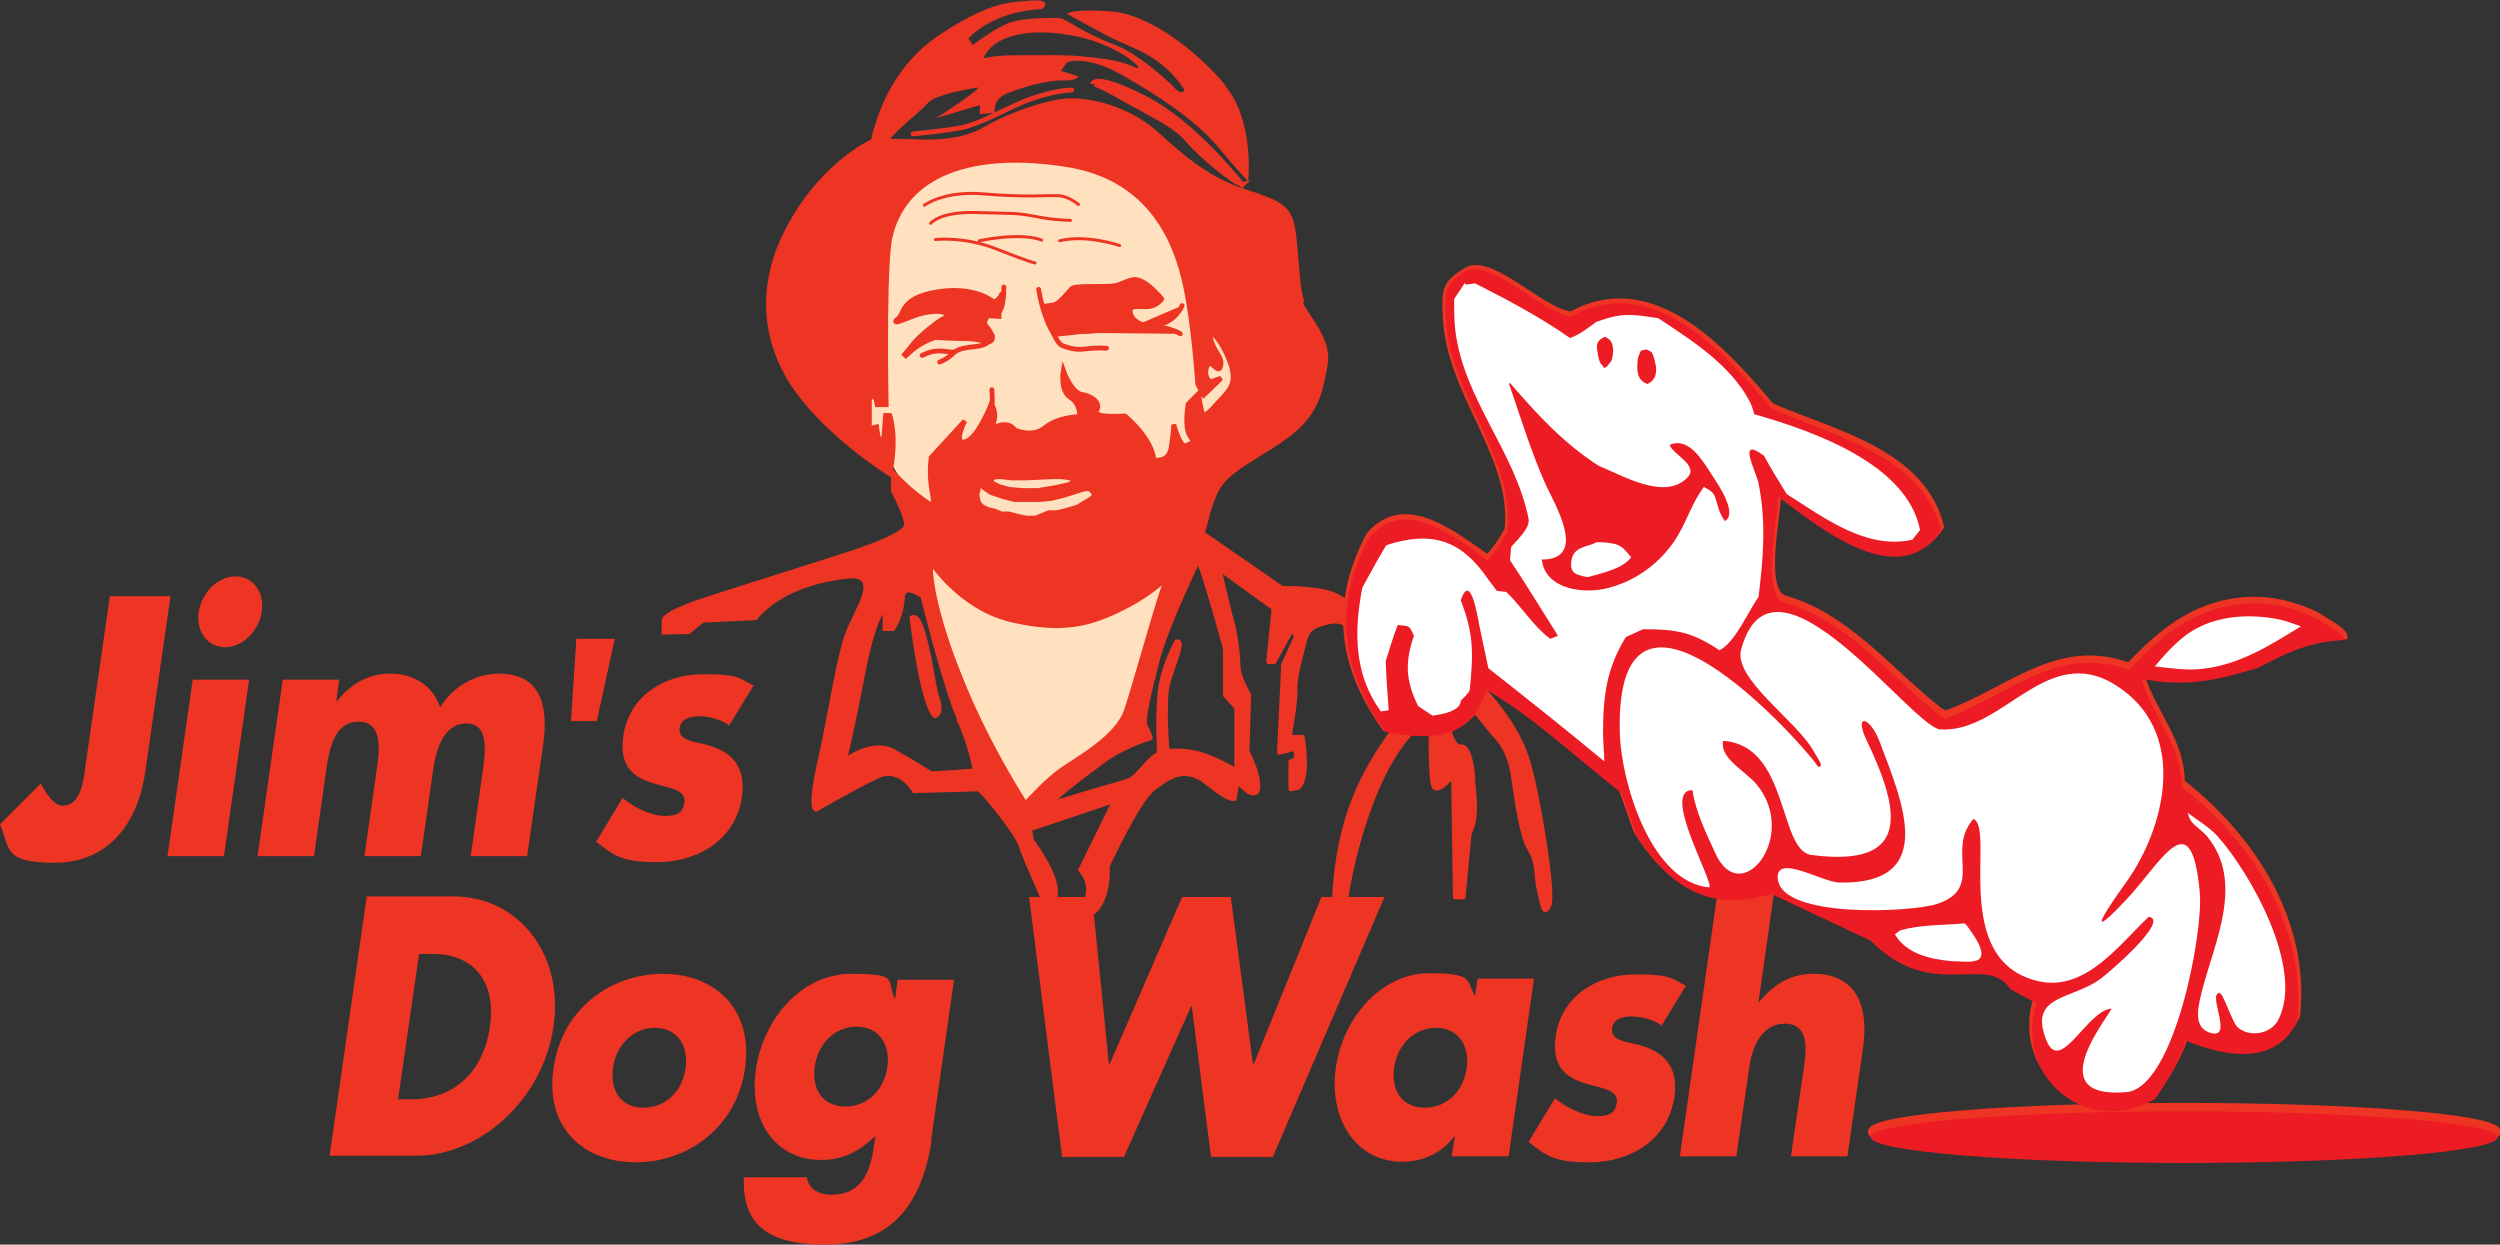
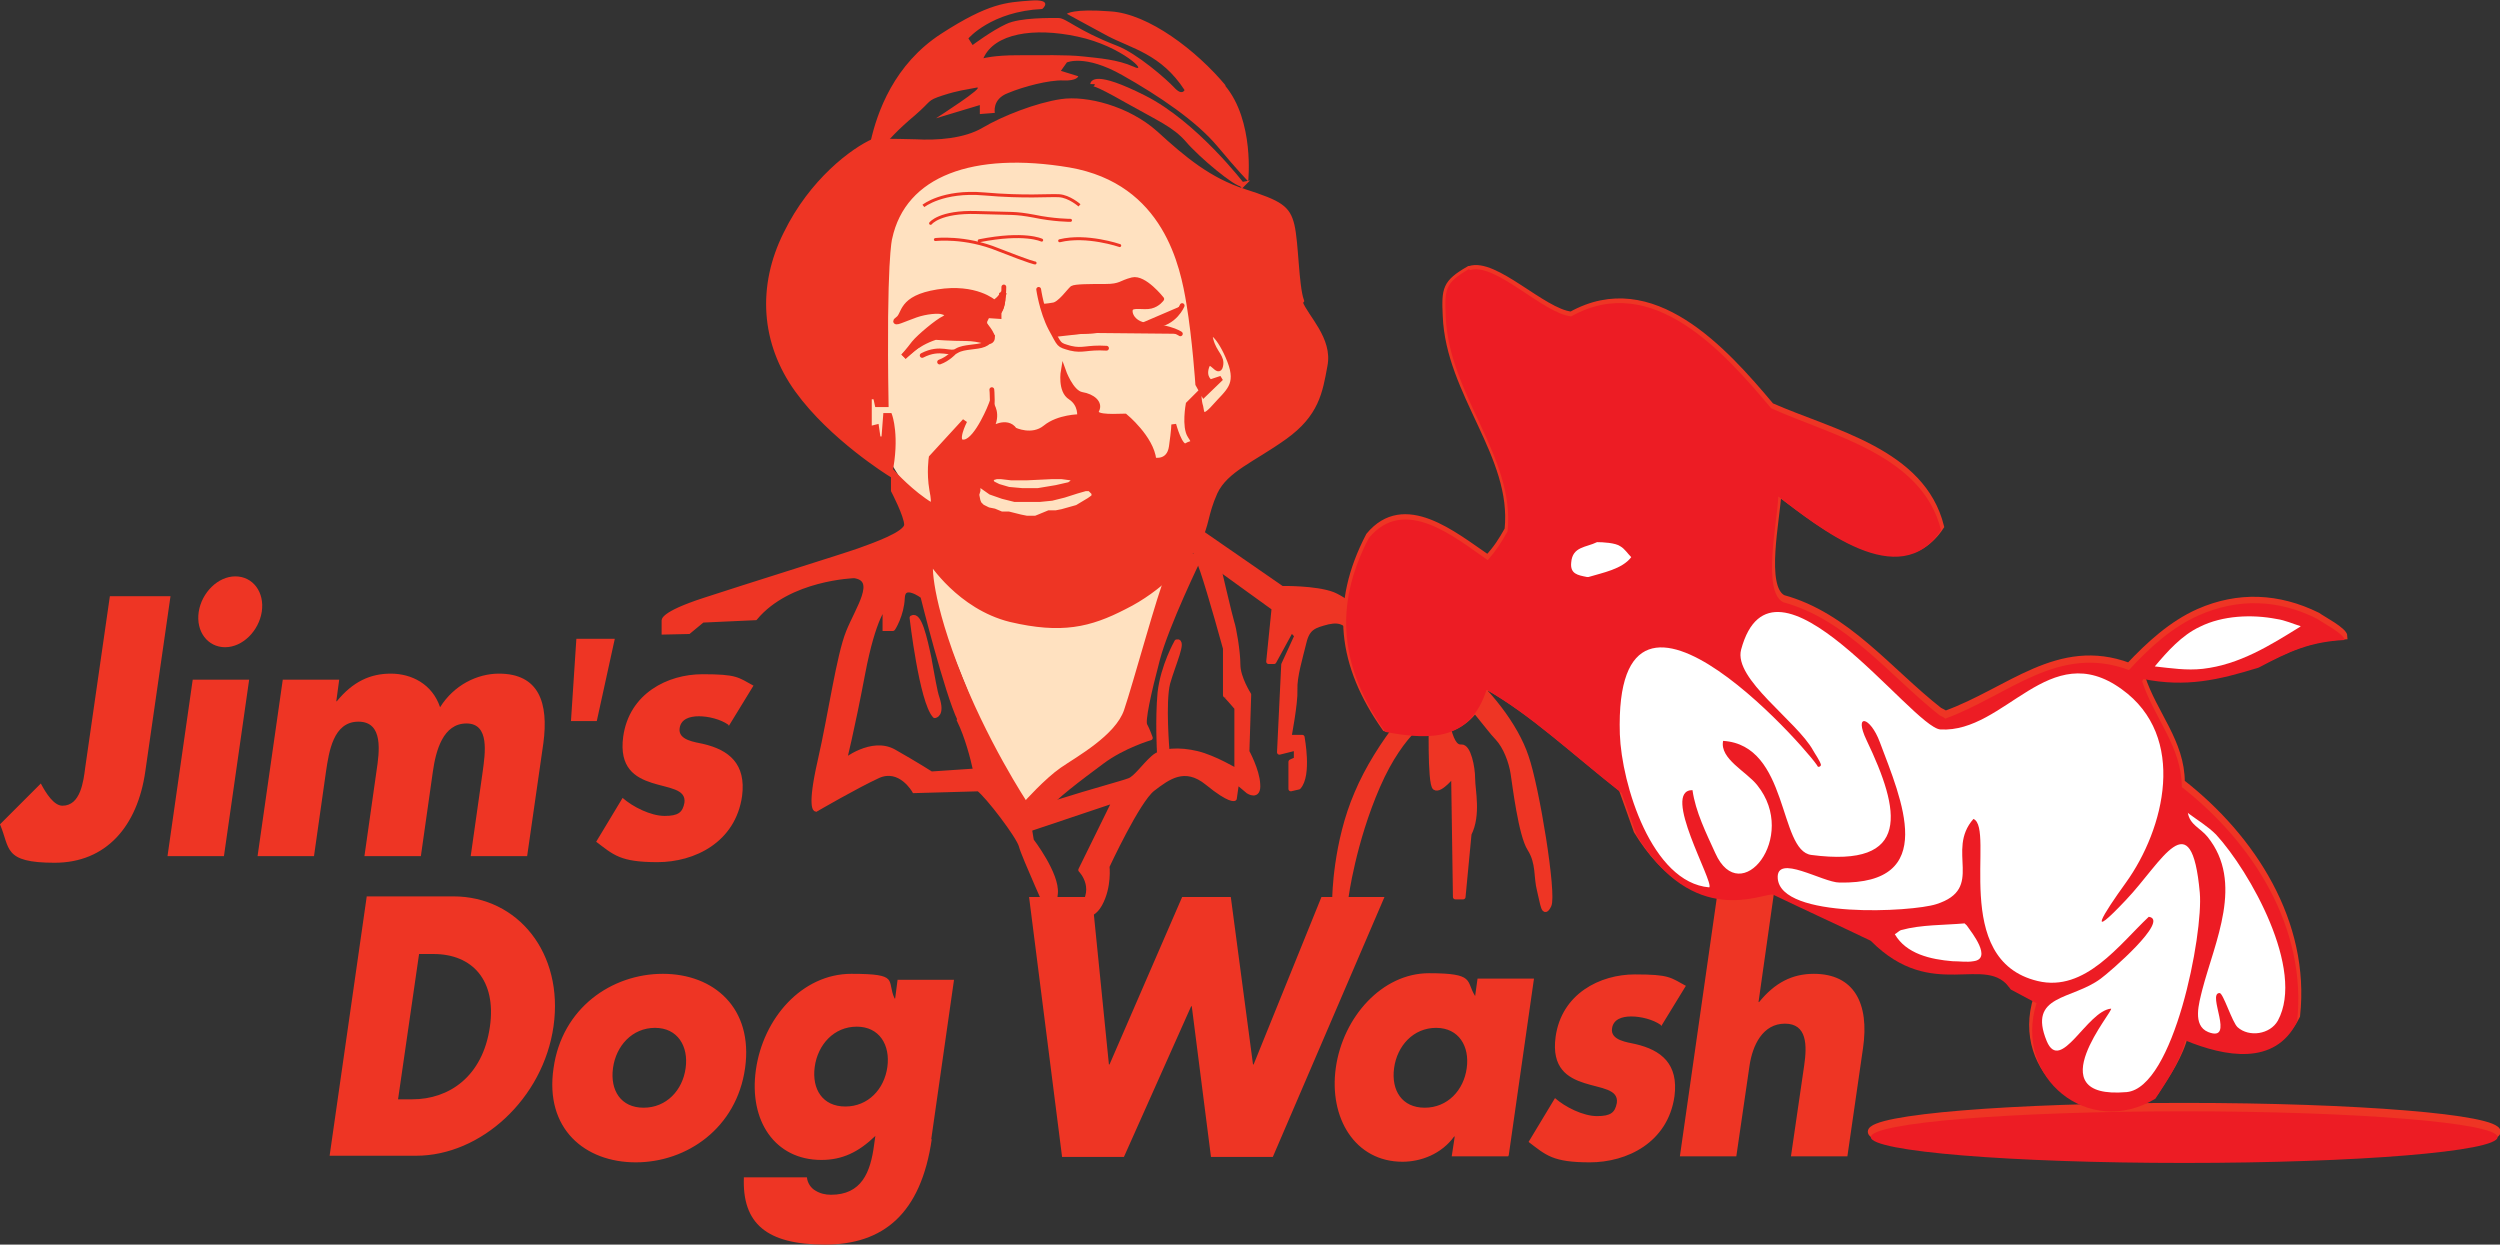
<svg xmlns="http://www.w3.org/2000/svg" id="Layer_1" version="1.1" viewBox="0 0 416.4 207.3">
  <rect x="0" y="0" width="416.4" height="207.3" fill="#333333" stroke="none" />
  <defs>
    <style>.st10,.st11,.st2,.st3,.st6,.st7,.st9{stroke:#ee3524}.st11,.st9{fill:none}.st10,.st13,.st14,.st6{fill-rule:evenodd}.st2,.st3,.st9{stroke-width:.8px}.st15,.st2,.st3,.st6,.st7{fill:#ee3524}.st11,.st2,.st9{stroke-linejoin:round}.st11,.st2,.st3,.st9{stroke-linecap:round}.st10,.st13{fill:#fff}.st11{stroke-width:.5px}.st14{fill:#ed1c24}</style>
  </defs>
  <path d="M206.9 30.8s-7.8-10.2-16.3-14.5C182.1 12 182 14 182 14s0-.5 5.6 2.7c5.5 3.1 8 4.1 10.2 6.6 2.2 2.6 8.2 7.6 9.2 7.4Z" class="st3" />
  <path d="M204.2 14.3c-4.9-5.9-12.9-12-19.2-12.4-6.3-.5-7.3.4-7.3.4s2.9 1.6 6.8 3.7c4 2.1 8.9 3 12.8 9 0 0-.4 1-1.7-.4-1.3-1.4-6.2-5.7-9.6-7-6.7-2.6-8.4-4.6-9.7-4.6s-6.4-.1-8.7 1c-2.4 1.1-5.6 3.5-5.6 3.5l-.7-1.1s3.8-4.5 12.3-4.9c0 0 2-1.7-2-1.4-4 .3-6.9.4-14.8 5.5s-10.7 13.1-11.8 18h2.8s1.6-1.9 4.6-4.4c2.9-2.5 1.9-2.4 4.6-3.3 2.8-.9 3.7-.9 5.6-1.3 1.9-.4-6.7 5.1-6.7 5.1l7.3-2.2V19l2.5-.2s-.5-2.3 2.2-3.3c2.6-1.1 6.9-2.2 9.2-2.1 2.3.1 2.5-.7 2.5-.7l-2.9-.9 1-1.4s3-1.4 9.2 2.1c6.2 3.5 12.4 7.7 15.9 11.9s5.1 5.8 5.1 5.8 1.1-10.1-3.9-16Zm-15.4-3.2c-2.7-1.2-5.7-1.4-8.4-1.7-2.7-.3-7-.2-10.9-.2s-5.7.5-5.7.5c1.8-4.1 8.3-5.2 15.7-3.6 7.5 1.6 12 6.3 9.3 5Z" class="st15" />
-   <path d="M152.1 22.3s4.5-.4 7.9-1c3.4-.7 7.6-3.2 10.8-4.5 3.2-1.2 6.1-1.8 7.7-1.8" class="st9" />
  <path d="m143.3 68.7 6.9 11.4 1 4.3 2.4 7.9 2.9 11.1 6.7 16.7 5 10.9 1.6 3.7.8.8.2.2 2.9-3.4 1.9-2.1 2.1-1.6 5.8-4.8 4-2.9 4.5-11.7 2.9-8.4 1.1-2.9.2-1.9.8-4.2 1.9-8 1.1-4.2 1.3-4 1.3-2.9.5-1 .6-.8 1.3-1.1.8-1.6 1-1.8.6-2.4.2-2.1v-2.4l-.5-2.4-1.1-2.4-1.3-2.9-1.6-3.7-2.1-4.2-2.1-4.3-2.4-4.2-1.3-1.9-1.3-1.8-1.6-1.6-1.6-1.1-1.6-1-1.6-.6-8.2-1.8-4.8-.8-5-.5h-2.6l-2.7.2-2.6.3-2.4.5-2.4 1.1-2.4 1-2.1 1.4-2.1 1.8-1.9 2.1-1.6 2.2-1.3 2.6-1 2.4-.8 2.9-.8 2.6-.3 3-.5 2.6v5.6l.2 5 .3 4 .8 3.1" style="fill-rule:evenodd;fill:#ffe1c0" />
  <path d="M154.8 109.9c-.8-3.8-1.7-7.7-2.9-7 0 0 1.6 13.9 3.8 16.3 0 0 1.3-.1.4-2.9-.4-1.1-.8-3.7-1.3-6.3Z" style="stroke-linejoin:round;fill:#ee3524;stroke-width:.8px;stroke:#ee3524" />
  <path d="M179.4 151.9s2.2 1.6 3.8-1.3c1.6-2.9 1.2-6.3 1.2-6.3s5.1-11 7.6-12.9c2.5-1.9 5.3-4.1 9.1-1 3.8 3.1 4.5 2.6 4.5 2.6l.4-2.8 1.9 1.6s1.8 1.2 1.6-1.2c-.1-2.3-1.8-5.4-1.8-5.4l.3-9.5s-1.8-2.8-1.8-5-.7-6.2-1-7c-.3-.9-2.3-9.5-2.3-9.5s0-5.7-4.8-4.7c0 0 .9 1.8 2.2 5.6 1.3 3.8 3.8 12.9 3.8 12.9v7.8c.1 0 1.9 2.1 1.9 2.1v10.5c-.1 0-3.7-2.2-6.6-2.9-2.9-.7-5.9-.6-7.3.7-1.5 1.3-2.9 3.4-4 3.8-1 .4-6.6 1.9-11.3 3.4-4.7 1.5-7.3 1.8-7.3 1.8l1.3 3.1 14.9-5-5.7 11.6s3.4 3.4-.7 7.2Z" class="st2" />
  <path d="M199.7 93s-5.4 11.1-6.9 16.8c-1.5 5.7-2.5 10.3-2.1 11 .4.7.9 2.1.9 2.1s-4.5 1.3-8.1 4c-3.5 2.6-8.3 6.2-9.1 7.6-.7 1.5-3.5-.7-3.5-.7s3.4-3.8 6-5.6c2.6-1.8 9.2-5.4 10.7-9.8s5.7-19.9 6.9-22.4c1.2-2.5 5.1-4.4 5.1-2.9Z" class="st2" />
  <path d="M196 106.9s-2.3 4-2.8 8.5c-.4 4.5-.1 9.8-.1 9.8h1.3c0-.1-.7-8.2.1-11.4.9-3.2 2.8-7.2 1.5-6.9ZM200.2 88.8l13.3 9.2s5.6-.1 8.5 1c2.9 1.2 6.7 5 7.3 5.7.6.7 7.8 1.6 13.2 5.9 5.4 4.3 10 10.3 11.7 15.4 1.8 5.1 4.7 23 3.8 24.8-.9 1.8-1-.1-1.6-2.5-.6-2.3-.1-4.5-1.6-6.9-1.5-2.3-2.5-10.7-2.8-12.6-.3-1.9-1.2-4.4-2.6-5.9-1.5-1.5-5.4-7.2-6.4-6.7-1 .4-2.5 2.1-1.9 4.5.6 2.5 1.2 3.8 2.3 3.7 1.2-.1 1.9 3.4 1.9 5.3s1 6-.6 9.2l-1 10.5h-1.3l-.3-20.4s-2.2 2.8-3.1 2.2c-.9-.6-.6-12-.6-12s-4.8 2.3-8.9 11.7c-4.1 9.4-5.3 18.6-5.3 18.6h-1.9s.1-9.1 3.7-17.4c3.5-8.3 10.7-16.8 14.5-19 0 0-1.8-2.6-5.9-4-4.1-1.3-6.9-1.6-8.6-3.4-1.8-1.8-2.5-2.6-4.8-2.1-2.3.6-3.4.9-4 3.4-.6 2.5-1.6 5.7-1.5 7.9.1 2.2-1 7.9-1 7.9h2.2c0 .1 1.2 6.3-.6 8.3l-1.3.3v-4.5c-.1 0 .9-.4.9-.4v-1.9l-2.8.7.7-14.6 2.2-4.8-.9-1-2.9 5.3h-.9l.9-8.9-14.4-10.4 2.3-2.1Z" class="st2" />
  <path d="M153.8 34.3s3.2-2.6 10.1-2c6.9.6 10.8.2 12.5.3 1.7.1 3.4 1.6 3.4 1.6" style="stroke-width:.5px;fill:none;stroke:#ee3524" />
  <path d="M155 37.2s1.5-2 7.7-1.8c6.2.2 6.2 0 9.5.6 3.3.7 6.1.7 6.1.7M155.8 39.9s4.9-.6 10.5 1.7c5.6 2.2 6.1 2.2 6.1 2.2M186.5 40.9s-5.5-1.9-10-.8M173.5 40s-2.8-1.4-10.4.1" class="st11" />
  <path d="M165.5 50.4s-3-2.7-9.3-1.7c-6.3 1-5.4 3.7-6.6 4.5-1.2.9 1.2-.2 2.9-.8 1.7-.6 3.9-.8 4.6-.5.7.2 1.2.6.2 1.2-1.1.5-4.1 3-5 4.1-.9 1.2-1.8 2.2-1.8 2.2s1.9-2.2 5.3-3.3c0 0 2.7.2 5.1.2s3.8.9 4.2.3c.4-.5-.5-1.7-.9-2.2-.5-.5-.2-1.1-.2-1.1h-.9l.2-.9 3 .2v-1.3l.9-2.6s-.5 1.2-1.7 1.8Z" class="st7" />
  <path d="M153.6 59.2c3.1-1.6 4.7 0 5.8-.8 1.2-.7 3.3-.5 4.5-1 1.2-.5 1.4-1.4 1.4-1.4s-2-2.4-1.6-3.7c.4-1.3-1.4-.6-1.4-.6l-.7 2.8 2.7.5-1-2.6-.2 1.2" style="stroke-linecap:round;stroke-width:.8px;fill:none;stroke:#ee3524" />
  <path d="M158.9 58.7s-1 1.1-2.4 1.6" class="st3" />
  <path d="M150.5 59.4s3-2.6 4.5-3.8" style="fill:none;stroke:#ee3524" />
  <path d="M166.9 48.7s.4 2.3-.8 3.3" class="st7" />
  <path d="M173 48.2s.5 3.6 2 6.5c1.6 2.9 1.2 2.7 3.3 3.3 2.1.5 2.7-.2 6 0" class="st9" />
  <path d="M196.6 55.6s-2.4-1.7-7.9-1.2-6.3.8-7.6.8-5.2.2-5.2.2" class="st2" />
  <path d="M196.9 50.9s-1.2 3-4.6 3.3c-3.4.3-4.3-1.9-4-2.7.3-.8 2.2-.2 3.4-.5 1.2-.3 1.8-1.2 1.8-1.2s-2.9-3.7-4.9-3.2c-2 .5-1.9 1.1-4.5 1.1s-5 0-5.5.3c-.5.4-2.1 2.7-3.2 2.8-1.1.2-1.7.2-1.7.2l2.1 4.7 13.4-1.5M167.2 47.8s0 4.3-1.2 4.4M165.2 64.9s.3 3-.3 4.6" class="st2" />
  <path d="M216.8 50.1c-.9-2.5-.9-9.7-1.6-12.6-.7-2.9-2-3.7-7.9-5.6-5.9-1.9-10.1-5.4-14.8-9.7-4.7-4.2-11.6-5.9-15.7-5.3-4.1.6-9.7 2.8-12.9 4.7-3.2 1.9-7.8 2.2-11.4 2-3.7-.1-7-.1-7-.1-3.4 1.5-10.3 6.6-14.6 15.4-4.4 8.8-3.8 18.2 1.9 26.1 5.7 7.9 15.4 13.9 15.4 13.9 1.3-6.2 0-9.7 0-9.7h-.7l-.3 3.9h-.9c0 .1-.3-2-.3-2l-1.2.3v-5.3h1c0-.1.3 1.3.3 1.3h1.5c-.4-24.3.6-27.7.6-27.7 2.3-10.8 13.9-14.9 30-12.2 16.1 2.8 18.8 17 19.8 23s1.5 13.5 1.5 13.5l1 1.8 2.9-2.8-1.8.6s-1.2-.7-.6-2.5 1.9 1.5 2.3-.1c.4-1.6-1-2.1-1.6-4.4-.6-2.3 1.5-.6 3.1 3.5s-.3 5.1-2.5 7.6-2.1.9-2.3 0c-.3-.9-.3-2.2-.3-2.2l-1.8 1.8s-.7 3.8.3 5.3.4 1-.6 1.6c-1 .6-2.1-3.5-2.1-3.5s0 .9-.4 3.7c-.4 2.8-2.9 2.2-2.9 2.2-.4-3.7-4.8-7.3-4.8-7.3-2.9.1-5.3.1-4.7-1 .6-1.2-.7-2.3-2.5-2.6-1.8-.3-3.1-4-3.1-4s-.6 3.4 1.2 4.5c1.8 1.2 1.5 3.2 1.5 3.2s-3.5 0-5.7 1.8-5.1.4-5.1.4c-1.3-1.9-4-.1-4-.1 1.5-2.5.1-4.2.1-4.2s-2.3 5.9-4.4 6.3c-2 .4 0-3.5 0-3.5l-5.6 6.1s-.4 2.5.1 5.4c.6 2.9-.1 2.5-.1 2.5-3.2-1.9-6.3-5.3-6.3-5.3v2.9s2.2 4.2 2.2 5.7-5.4 3.4-7.9 4.3c-2.5.9-18.9 6-25.9 8.3-7 2.3-6.6 3.4-6.6 3.4v1.9c.1 0 4.1-.1 4.1-.1l2.3-1.9 8.8-.4c5.6-6.7 16.5-7 16.5-7 4.1.6.6 5.4-1 9.4s-2.9 13.5-4.7 21.4c-1.8 7.9-.7 8.1-.7 8.1s6.7-3.9 10.4-5.6c3.7-1.6 6 2.5 6 2.5l10.7-.3c1.5 1.1 6.7 7.9 7.1 9.5.4 1.6 5.1 12 5.1 12s.3-.9.6-4.1c.3-3.2-4-8.8-4-8.8l-1-6.1s-6.9-10.4-11.7-23.1c-4.8-12.7-4.1-17.3-4.1-17.3s4.8 7.6 13.3 9.7c8.5 2 13.2.9 19-2.1 5.9-2.9 10.5-7.9 12.2-10.8 1.6-2.9 1.2-4.5 2.9-8.3 1.8-3.8 6.3-5.4 11.6-9.2 5.3-3.8 5.9-7.5 6.7-11.9.9-4.4-3.2-8.1-4.1-10.5Zm-57 69.9c1.3 2.7 2.2 6.1 2.7 8.4l-7.4.5s-2.5-1.6-6.2-3.7-8.3 1.6-8.3 1.6 1.3-5.1 3.1-14.6 3.7-11.3 3.7-11.3v3.8h1.3c0 .1 1.5-2.3 1.6-5.1.1-2.8 3.4-.3 3.4-.3s4 16.1 6.2 20.6Zm5.3-40.2.2-.2.7-.2h.7l1.7.2h2.7l4.2-.2h1.5l1.5.2.5.2.2.2-.2.2-.7.5-2.2.5-3 .5h-2.7l-2.2-.2-1.7-.5-1-.5-.2-.5v-.2Zm17.2 2.5-.2.5-.7.5-2 1.2-2.5.7-1 .2h-1.2l-1.7.7-.5.2H171l-1-.2-2-.5h-1.2l-1.2-.5-1-.2-1-.5-.5-.5-.2-.5-.2-1 .2-.7V81l.2-.2h.2l.7.5 1 .7 2 .7 2 .5h4.2l2-.2 2-.5 2.2-.7.7-.2.7-.2h.7l.2.2.5.5v.2Z" style="fill:#ee3524;stroke-width:.8px;stroke:#ee3524" />
  <path d="m28.4 99.3-4.2 29.2c-1.3 9.1-6.5 15.2-15.1 15.2s-7.4-2.4-9.1-6.4l6.8-6.8c.9 1.7 2.2 3.7 3.6 3.7 3 0 3.5-4 3.8-6.4l4.1-28.5h10.1ZM37.3 142.6h-9.4l4.2-29.4h9.4l-4.2 29.4Zm6.3-40.7c-.5 3.2-3.2 5.9-6.1 5.9s-4.9-2.6-4.4-5.9c.5-3.2 3.2-5.9 6.1-5.9s4.9 2.6 4.4 5.9ZM56 116.8h.1c2.7-3.3 5.6-4.6 9-4.6s6.9 1.7 8.2 5.6c2.3-3.7 6.2-5.6 9.8-5.6 6.7 0 8.3 4.9 7.4 11.6l-2.7 18.8h-9.4l2-14.1c.4-3 1.2-8-2.7-8s-5.1 4.5-5.6 8l-2 14.1h-9.4l2-14.1c.5-3.3 1.2-8.3-3-8.3s-4.9 5-5.4 8.3l-2 14.1h-9.4l4.2-29.4h9.4l-.5 3.7ZM102.4 106.4l-3 13.7h-4.3l.9-13.7h6.3ZM121.3 120.7c-1.3-.9-3.3-1.4-4.9-1.4s-3 .5-3.2 2c-.3 2 2.6 2.3 3.9 2.6 4.3 1 7.2 3.3 6.5 8.7-1.1 7.7-7.9 11-14.1 11s-7.3-1.2-10.2-3.4l4.4-7.3c1.7 1.5 4.7 3 7 3s3-.6 3.3-2.2c.3-2.3-2.6-2.4-5.4-3.3-2.8-.9-5.5-2.5-4.8-7.7 1-7.2 7.4-10.4 13.2-10.4s5.9.5 8.5 1.9l-4.1 6.7ZM61.1 149.3h14.4c10.8 0 18.4 9.5 16.7 21.6s-12.1 21.6-22.9 21.6H54.9l6.2-43.3Zm5.3 33.8h2.3c6 0 11.7-3.7 12.9-12.1 1.1-7.7-2.9-12.1-9.4-12.1h-2.4l-3.5 24.2ZM124.1 177.9c-1.4 10-9.7 15.7-18.2 15.7s-15.2-5.6-13.7-15.7c1.4-10 9.7-15.7 18.2-15.7s15.1 5.7 13.7 15.7Zm-22 0c-.5 3.7 1.3 6.6 5.1 6.6s6.5-2.9 7-6.6c.5-3.6-1.3-6.7-5.1-6.7s-6.5 3-7 6.7ZM155.2 189.7c-1.8 12.5-8.1 17.6-17.8 17.6s-13.8-3.5-13.5-11.2h10.5c.1 1 .7 1.8 1.4 2.2.8.5 1.7.7 2.6.7 5.1 0 6.6-3.7 7.2-8.4l.2-1.4c-2.8 2.7-5.5 4-9 4-7.7 0-12.1-6.5-10.9-15 1.2-8.6 7.7-16 15.9-16s5.8 1.1 7.2 4.1h.1l.4-3.1h9.4l-3.8 26.6Zm-19.5-12c-.5 3.7 1.3 6.6 5.1 6.6s6.5-2.9 7-6.6c.5-3.6-1.3-6.7-5.1-6.7s-6.5 3-7 6.7ZM184.7 177.3h.1l12.1-27.9h8.1l3.7 27.9h.1l11.3-27.9h10.5L212 192.7h-10.3l-3.2-25.1h-.1l-11.2 25.1h-10.3l-5.5-43.3h10.5l2.8 27.9ZM251.2 192.6h-9.4l.5-3.3h-.1c-2.1 2.9-5.5 4.2-8.6 4.2-7.9 0-12.3-7.3-11.1-15.7 1.2-8.4 7.7-15.7 15.5-15.7s6.1 1.3 7.7 3.8l.4-2.9h9.4l-4.2 29.4Zm-19-14.7c-.5 3.7 1.3 6.6 5.1 6.6s6.5-2.9 7-6.6c.5-3.6-1.3-6.7-5.1-6.7s-6.5 3-7 6.7ZM276.6 170.7c-1.3-.9-3.3-1.4-4.9-1.4s-3 .5-3.2 2c-.3 2 2.6 2.3 3.9 2.6 4.3 1 7.2 3.3 6.5 8.7-1.1 7.7-7.9 11-14.1 11s-7.3-1.2-10.2-3.4l4.4-7.3c1.7 1.5 4.7 3 7 3s3-.6 3.3-2.2c.3-2.3-2.6-2.4-5.4-3.3-2.8-.9-5.5-2.5-4.8-7.7 1-7.2 7.4-10.4 13.2-10.4s5.9.5 8.5 1.9l-4.1 6.7ZM296 145l-3.1 21.9h.1c2.6-3.2 5.5-4.7 9.1-4.7 6.7 0 9.3 4.9 8.2 12.4l-2.6 18h-9.4l2.2-15.1c.5-3.4.5-7-3.2-7s-5.4 3.6-5.9 7l-2.2 15.1h-9.4l6.8-47.6h9.4Z" class="st15" />
  <path d="M244.7 44.8c-4 2.3-4.1 3.3-3.9 7.8.5 13 11.6 23.3 10.3 35.6-1 1.8-1.9 3.2-3.3 4.7-5.6-3.8-13.9-10.8-19.8-3.7-6 11.5-4.7 21.6 2.7 32.1 7.9 1.5 14.2 1.3 16.9-7 7.5 4.2 14 10.4 22.5 17.1.1.3 2.2 6.1 2.5 7 9.5 15.5 20.7 9.6 22.7 9.9 5.4 2.5 10.9 5.1 16.3 7.6 10.3 10.4 19.3 1.9 23.3 8l4.3 2.3c-3.9 12.3 8.7 22.5 19.8 15.8 2-3.1 4.1-6.1 5-9.7 6.6 2.7 14.9 4.3 18.6-3.1 1.7-15.6-7.4-29.7-19.2-38.9 0-6.7-4.6-11.4-6.6-17.5l.2-.4c7.1 1.4 12.4.2 19.2-1.9 5.1-2.6 8.5-4.2 14.3-4.5 0-1-3.7-2.9-4.5-3.5-6.5-3.2-13.2-3.5-19.8-.6-4.5 2-8.3 5.5-11.6 9-11.8-4.4-20 4.2-30.6 8-.3-.3-.7-.4-1-.6-8.4-6.6-15.4-15.8-26-18.7-3.5-1.8-1-13.1-.8-17.5 6.7 5 20.2 16.1 27.1 5.6-3.1-12.5-18.1-15.6-28.3-20.1-7.8-9.3-19.8-22.7-33.3-15.2-4.7-.5-12.7-9-16.9-7.6Z" class="st6" />
  <path d="M327.2 153.1c-3.4.3-7.2.2-10.5 1.1-.4.1-.7.5-1.1.7 1.9 3.2 6 4.2 9.6 4.5 1.2 0 2.4.2 3.5 0 3.2-.4-.3-4.7-1-5.7-.1-.2-.4-.4-.6-.6ZM271.7 92.5c-.6-.6-1.1-1.4-1.8-1.8-.8-.6-3-.7-3.9-.7-1.8.9-4.1.7-4.3 3.4-.2 1.9 1.1 2.1 2.6 2.4h.3c2.3-.7 5.6-1.3 7.1-3.3Z" class="st10" />
  <path d="m244 47.1-1.8 2.7c0 1.8 0 3.5.2 5.2 1.5 11.6 9.9 19.9 12.2 31.1.3 1.6-2 3.6-2.9 4.7l-.2 2.2c2.8 4.2 5.3 8.2 8 12.5l-1.3.5c-2.9-2.2-4.7-5.3-7.3-7.8l-1.6-.2c-.5-.7-1-1.3-1.5-2-4.5-6.5-9.5-8-16.9-5.6-1.4 2.3-2.7 4.7-4 7.1-1.4 7.3-1.4 14.3 3.1 20.4l1.3-.2c-.2-2.7-.4-5.4-.5-8.1.7-2.1 1.2-4 2-6 2 .2 1.9 0 2.7 1.8-1.5 4.3-1.4 7.3.7 11.6l2.4 1.6c1.4-.2 4.7-.7 4.7-2.5.4-.4 1.4-1.3 1.5-1.8.6-6 .7-9.2-1.5-14.8 1.7-5.1 2.9 3.4 3.1 4.2.5 2.4 1 4.7 1.5 7.1 6.5 5.1 12.9 10.2 19.3 15.4 0-1.6-.2-3.1-.2-4.7 0-6.2.6-10.7 3.8-15.9l2.9-1.3c5.7 0 8.1.4 12.7 3.4 2.6-1.3 4.7-6.3 6.5-8.9.8-6.5 1.3-12.3 0-18.8-.4-2-3.7-7.9.9-4.5 1.2 2.2 2.5 4.2 3.8 6.3 6.2 3.9 13.2 9.2 20.9 7.6l1.3-1.6c-2.1-11-18.1-16.5-27.6-19.2-.2-.7-.4-1.4-.7-2-3.2-6.2-9.7-10.2-15.3-13.9-1.3-.2-2.5-.4-3.8-.5-2.5-.2-4.2.3-6.5 1.1-1.4 1-2.7 2.1-4.4 2.7-4.8-3.4-10.5-6.4-15.8-9l-1.6.2Zm23.4 8.9c-.4.1-1.1.5-1.3.9-.2.5-.1 1.1 0 1.6 0 .5.2.9.3 1.4 0 .2.7 1.1.8 1.2l.5-.3c.1-.2.6-.7.7-.9.4-1.2.6-3.2-.9-3.9Zm7.1 7.7c.5-.2 1-.7 1.2-1.3.2-.6.2-1.5 0-2.1-.1-.6-.3-1.2-.5-1.7-.2-.3-.8-.5-1-.6l-.9.2c-.1.3-.5 1.1-.5 1.4-.2 1.6-.3 3.7 1.8 4.1Zm-23.1.2c1.9 5.5 3.6 11.1 6 16.4 1.5 3.3 7.2 12.6-.6 12.6.6 5.1 7.3 5.7 11.2 4.7 4.5-1.2 8.3-4 10.9-7.8 2-3 2.8-6.1 4.9-9 1.6.9 1.7 1 2.2 2.8.4 1.1.6 1.9 1.3 2.9 2.2-1.3-1.2-6.1-1.9-7.2-1.5-2.2-3.9-6.8-7.3-5.3.4 1.5 4.9 3.4 3 5.4-3.8 4-11-.4-14.8-1.9-5.9-3.8-10.1-8.4-14.7-13.6-.2-.2-.3 0-.2.2Z" class="st10" />
  <path d="M302.8 127.3c.9 0-34.1-40.7-33-5.5.3 8.2 5.3 24.5 14.9 25.4.8-.9-8.1-16.1-2.8-16.1.5 3.6 2.3 7.2 3.8 10.5 4.2 9.3 13.9-2.7 7-11.2-1.8-2.2-6.3-4.4-5.7-7.4 11 .7 9.2 18.2 14.7 18.9 16.8 2.2 14.8-7.3 9.2-19-2.2-4.6.6-4 2.2.3 3.6 9.5 9.9 23.5-6.7 23.3-2.8 0-10.6-4.8-10.3-.7.5 6.7 22.4 5.6 26.4 4.3 8.2-2.6 1.5-8.9 6.2-14.1 3.7 1.6-4 23.4 10.7 26.8 7.9 1.9 13.6-6.1 18.5-10.6 3.6.5-6.6 9.3-8 10.3-4.8 3.6-12.2 2.6-9 10.4 2.3 5.5 6.7-5 10.7-5.4.8 0-12.5 15.1 2.6 13.8 7.9-.7 12.8-26.2 12.2-33-1.4-15.4-6.3-5.1-12.3 1.2-6.6 7-3.9 2.5 0-2.9 6.4-8.9 10.3-24.1-.7-32-12.1-8.7-19.4 7.3-30.2 6.6-4.7-.3-27.9-32.7-33.2-13.2-1.3 4.9 9.3 11.8 12 16.7.2.4 1.2 1.8 1.3 2.4 0 .2-.3.4-.5.3Z" class="st10" />
  <path d="M363.8 184.2c28.7 0 52.2 1.9 52.2 4.3s-23.4 4.3-52.2 4.3-52.2-1.9-52.2-4.3 23.4-4.3 52.2-4.3Z" class="st6" />
  <path d="M244.7 44.8c-4 2.3-4.1 3.3-3.9 7.9.5 13.1 11.6 23.4 10.3 35.8-1 1.8-1.9 3.2-3.3 4.8-5.6-3.9-13.9-10.8-19.8-3.7-6 11.5-4.7 21.7 2.7 32.3 7.9 1.5 14.2 1.3 16.9-7 7.5 4.3 14 10.5 22.5 17.2.1.3 2.2 6.1 2.5 7 9.5 15.6 20.7 9.7 22.7 9.9 5.4 2.6 10.9 5.1 16.3 7.7 10.3 10.4 19.3 1.9 23.3 8.1l4.3 2.3c-3.9 12.4 8.7 22.6 19.8 15.9 2-3.1 4.1-6.1 5-9.7 6.6 2.7 14.9 4.3 18.6-3.1 1.7-15.7-7.4-29.9-19.2-39.1 0-6.7-4.6-11.5-6.6-17.6l.2-.4c7.1 1.4 12.4.2 19.2-1.9 5.1-2.7 8.5-4.3 14.3-4.6 0-1-3.7-2.9-4.5-3.5-6.5-3.3-13.2-3.5-19.8-.6-4.5 2-8.3 5.5-11.6 9.1-11.8-4.4-20 4.2-30.6 8.1-.3-.3-.7-.4-1-.6-8.4-6.7-15.4-15.9-26-18.8-3.5-1.8-1-13.2-.8-17.6 6.7 5.1 20.2 16.2 27.1 5.6-3.1-12.5-18.1-15.7-28.3-20.3-7.8-9.3-19.8-22.9-33.3-15.3-4.7-.5-12.7-9.1-16.9-7.7Z" class="st14" />
  <path d="M383.2 104.3c-1.3-.4-2.6-1-4-1.2-4.1-.8-9-.6-12.8 1.3-3 1.4-5.4 4.1-7.5 6.6 2.7.3 5.3.7 8 .4 6.1-.7 11.2-3.9 16.2-7ZM364.4 135.4c1.6 1.2 3.3 2.2 4.7 3.6 5.6 6.1 14.9 22.5 10.3 31-1.3 2.3-4.8 2.8-6.7 1.1-.9-.8-2.4-5.7-3-5.7-2.2 0 2.7 8.3-1.9 6.5-2.7-1.1-1.5-4.9-1-7 2.1-8.1 7-17.9.9-25.5-1.2-1.5-3-2-3.3-4.1ZM327.2 153.8c-3.4.3-7.2.2-10.5 1.1-.4.1-.7.5-1.1.7 1.9 3.3 6 4.2 9.6 4.5 1.2 0 2.4.2 3.5 0 3.2-.4-.3-4.8-1-5.8-.1-.2-.4-.4-.6-.6ZM271.7 92.8c-.6-.6-1.1-1.4-1.8-1.8-.8-.6-3-.7-3.9-.7-1.8.9-4.1.7-4.3 3.4-.2 1.9 1.1 2.1 2.6 2.4h.3c2.3-.7 5.6-1.3 7.1-3.3Z" class="st13" />
-   <path d="m244 47.1-1.8 2.7c0 1.8 0 3.5.2 5.3 1.5 11.6 9.9 20 12.2 31.3.3 1.6-2 3.6-2.9 4.7l-.2 2.2c2.8 4.2 5.3 8.3 8 12.6l-1.3.5c-2.9-2.2-4.7-5.3-7.3-7.8l-1.6-.2c-.5-.7-1-1.3-1.5-2-4.5-6.6-9.5-8-16.9-5.6-1.4 2.3-2.7 4.7-4 7.1-1.4 7.3-1.4 14.4 3.1 20.6l1.3-.2c-.2-2.7-.4-5.4-.5-8.2.7-2.1 1.2-4 2-6 2 .2 1.9 0 2.7 1.8-1.5 4.4-1.4 7.4.7 11.7l2.4 1.6c1.4-.2 4.7-.7 4.7-2.5.4-.4 1.4-1.3 1.5-1.8.6-6 .7-9.3-1.5-14.9 1.7-5.1 2.9 3.4 3.1 4.2.5 2.4 1 4.7 1.5 7.1 6.5 5.1 12.9 10.2 19.3 15.5 0-1.6-.2-3.2-.2-4.7 0-6.2.6-10.8 3.8-16l2.9-1.3c5.7 0 8.1.5 12.7 3.5 2.6-1.3 4.7-6.3 6.5-8.9.8-6.5 1.3-12.4 0-18.9-.4-2-3.7-8 .9-4.6 1.2 2.2 2.5 4.3 3.8 6.4 6.2 3.9 13.2 9.3 20.9 7.6l1.3-1.6c-2.1-11.1-18.1-16.6-27.6-19.3-.2-.7-.4-1.4-.7-2-3.2-6.2-9.7-10.3-15.3-14-1.3-.2-2.5-.4-3.8-.5-2.5-.2-4.2.3-6.5 1.1-1.4 1-2.7 2.1-4.4 2.7-4.8-3.4-10.5-6.4-15.8-9.1l-1.6.2Zm23.4 9c-.4.1-1.1.5-1.3 1-.2.5-.1 1.1 0 1.6 0 .5.2.9.3 1.4 0 .2.7 1.1.8 1.2l.5-.3c.1-.2.6-.7.7-.9.4-1.2.6-3.3-.9-3.9Zm7.1 7.8c.5-.2 1-.7 1.2-1.3.2-.6.2-1.5 0-2.1-.1-.6-.3-1.2-.5-1.7-.2-.3-.8-.5-1-.6l-.9.2c-.1.3-.5 1.1-.5 1.4-.2 1.6-.3 3.7 1.8 4.2Zm-23.1.2c1.9 5.5 3.6 11.1 6 16.5 1.5 3.3 7.2 12.6-.6 12.6.6 5.1 7.2 5.8 11.2 4.7 4.5-1.2 8.3-4 10.9-7.8 2-3 2.8-6.2 4.9-9 1.6.9 1.7 1 2.2 2.8.3 1.1.6 1.9 1.3 2.9 2.2-1.3-1.2-6.2-1.9-7.3-1.5-2.2-3.9-6.9-7.3-5.4.4 1.5 4.9 3.4 3 5.4-3.8 4-11-.4-14.8-1.9-5.9-3.8-10.1-8.4-14.7-13.7-.2-.2-.3 0-.2.2Z" class="st13" />
  <path d="M302.8 127.8c.9 0-34.1-41-33-5.5.3 8.3 5.3 24.7 14.9 25.5.8-.9-8.1-16.2-2.8-16.2.5 3.6 2.3 7.2 3.8 10.5 4.2 9.4 13.9-2.7 7-11.3-1.8-2.3-6.3-4.4-5.7-7.4 11 .7 9.2 18.3 14.7 19 16.8 2.2 14.8-7.4 9.2-19.1-2.2-4.6.6-4 2.2.3 3.6 9.6 9.9 23.7-6.7 23.4-2.8 0-10.6-4.9-10.3-.7.5 6.8 22.4 5.6 26.4 4.3 8.2-2.6 1.5-8.9 6.2-14.2 3.7 1.6-4 23.5 10.7 27 7.9 1.9 13.6-6.1 18.5-10.7 3.6.5-6.6 9.3-8 10.3-4.8 3.6-12.2 2.6-9 10.4 2.3 5.5 6.7-5 10.7-5.4.8 0-12.6 15.2 2.6 13.9 7.9-.7 12.8-26.4 12.2-33.2-1.4-15.5-6.3-5.1-12.3 1.2-6.7 7.1-3.9 2.5 0-2.9 6.4-8.9 10.3-24.3-.7-32.2-12.1-8.8-19.4 7.3-30.2 6.7-4.7-.3-27.9-32.9-33.2-13.3-1.3 4.9 9.3 11.9 12 16.8.2.4 1.2 1.8 1.3 2.4 0 .2-.3.4-.5.3Z" class="st13" />
  <path d="M363.8 185.1c28.7 0 52.2 1.9 52.2 4.3s-23.4 4.3-52.2 4.3-52.2-1.9-52.2-4.3 23.4-4.3 52.2-4.3Z" class="st14" />
</svg>